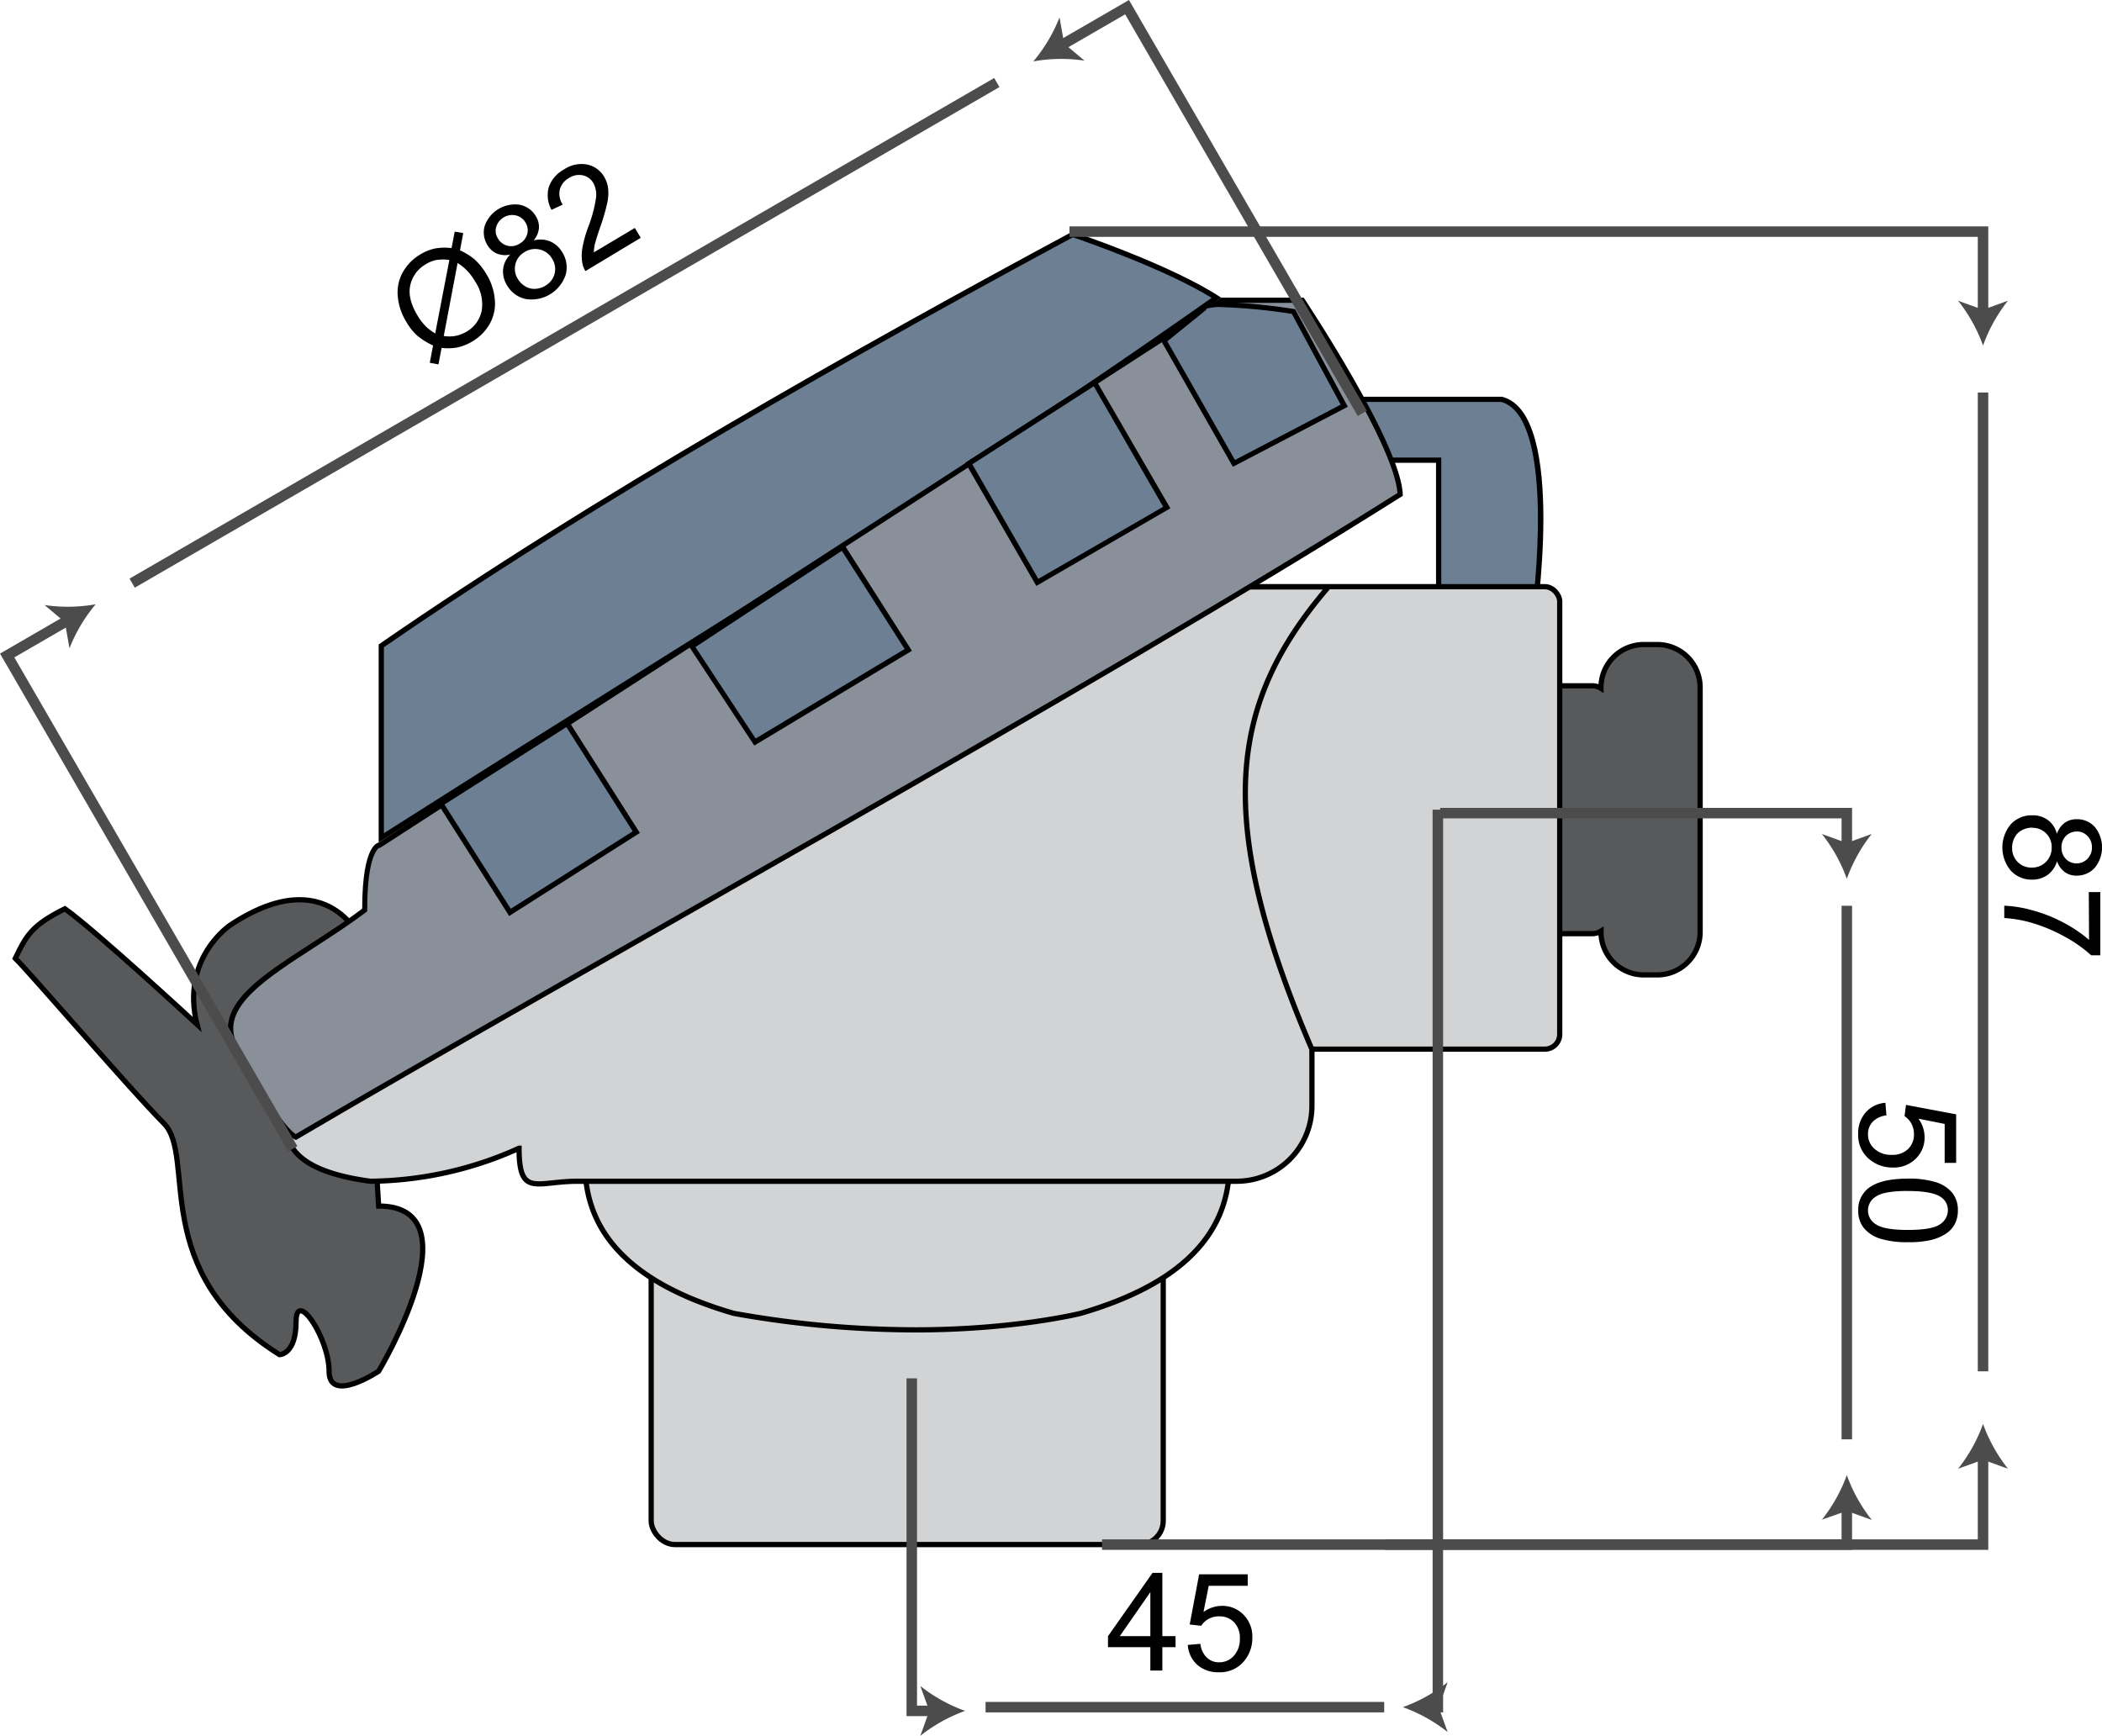
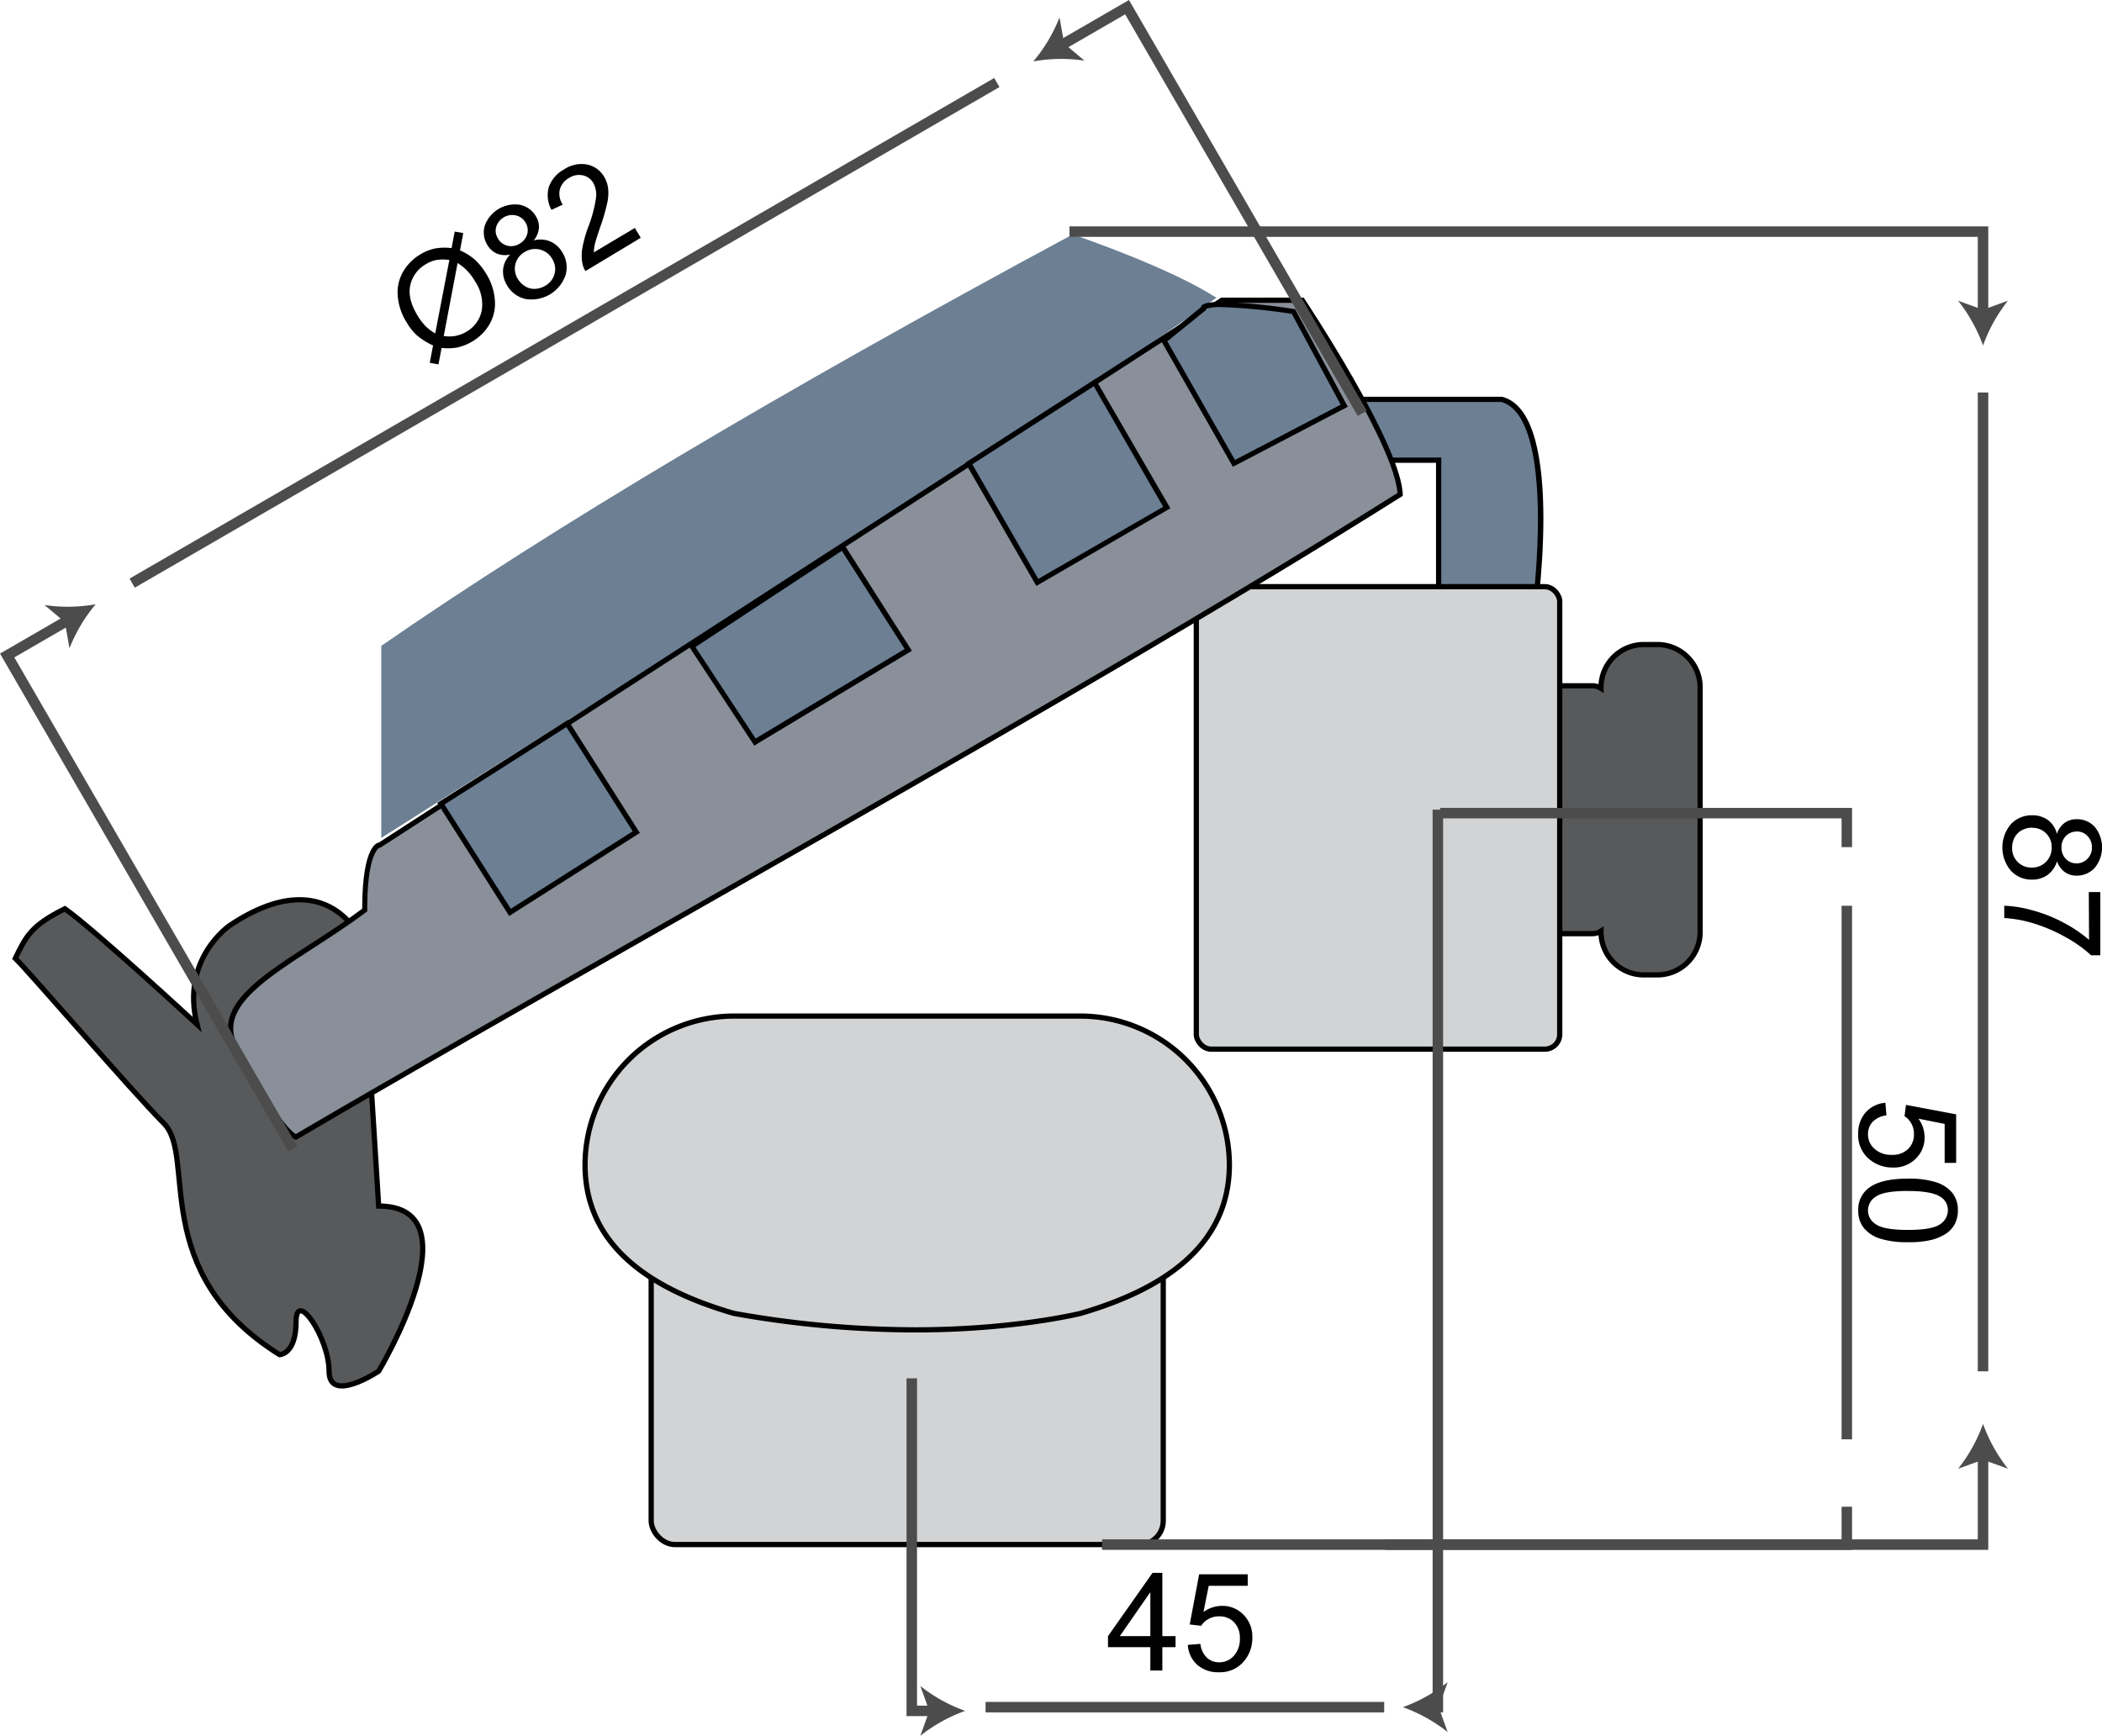
<svg xmlns="http://www.w3.org/2000/svg" viewBox="0 0 401.07 331.24">
  <defs>
    <style>.cls-1{fill:#d1d3d4;}.cls-1,.cls-2{stroke:#000;}.cls-1,.cls-2,.cls-5{stroke-miterlimit:10;}.cls-2{fill:#58595b;}.cls-3{fill:#6c7f93;}.cls-4{fill:#899099;}.cls-5{fill:none;stroke:#4c4c4c;stroke-width:2px;}.cls-6{fill:#4c4c4c;}</style>
  </defs>
  <title>baquelite_1</title>
  <g id="Camada_2" data-name="Camada 2">
    <g id="Baquelite">
      <rect class="cls-1" x="124.25" y="231.72" width="97.7" height="63.03" rx="4.54" ry="4.54" />
      <path class="cls-2" d="M316.25,123h-2.63a8.17,8.17,0,0,0-8.14,8.14v.22a3.05,3.05,0,0,0-1.58-.49H285a3.16,3.16,0,0,0-3.15,3.15v41a3.16,3.16,0,0,0,3.15,3.15H303.9a3.05,3.05,0,0,0,1.58-.49v.22a8.17,8.17,0,0,0,8.14,8.14h2.63a8.17,8.17,0,0,0,8.14-8.14V131.13A8.17,8.17,0,0,0,316.25,123Z" />
      <path class="cls-1" d="M206.2,250.63s-12.61,3.15-31.52,3.15A197.55,197.55,0,0,1,140,250.63c-15.66-4.55-28.37-12.76-28.37-28.37h0A28.45,28.45,0,0,1,140,193.9H206.2a28.45,28.45,0,0,1,28.37,28.37h0C234.56,237.87,221.78,246.08,206.2,250.63Z" />
      <path class="cls-2" d="M69.1,179.72S62.8,164,43.89,176.57c0,0-9.46,6.3-6.3,18.91,0,0-19.47-18-25.21-22.06-6.3,3.15-7.34,5.06-9.46,9.46C6.06,186,25,208.09,31.28,214.39s-3.15,28.37,22.06,44.12c0,0,3.15,0,3.15-6.3s6.3,3.15,6.3,9.46,9.46,0,9.46,0,18.91-31.52,0-31.52Z" />
      <path class="cls-3" d="M274.46,119.34V87.82H255.55V76.21h31c11.28,2.95,6.55,38.8,5.93,43.12Z" />
      <path d="M286.44,76.71c9.25,2.54,7.26,30.45,5.57,42.12H275V87.32H256.05V76.71h30.39m.13-1H255.05V88.32H274v31.52h18.91s6.3-41-6.3-44.12Z" />
      <rect class="cls-1" x="228.26" y="111.96" width="69.34" height="88.25" rx="2.83" ry="2.83" />
-       <path class="cls-1" d="M236,225.42H110.2c-7.87,0-11.16,3.15-11.16-6.3a70.23,70.23,0,0,1-28.37,6.3C23.4,219.12,95.89,175,95.89,175c0-7.87,36.25-63,44.12-63H253.47c-18.91,22.06-22.06,44.12-3.15,88.25v10.9A14.36,14.36,0,0,1,236,225.42Z" />
      <path class="cls-3" d="M72.75,123.25c32.79-22.68,75.95-48.37,131.92-78.51,2,.69,18.5,6.37,27.43,12.08-38.22,27-69.06,46.29-108,70.74C109,137,91.94,147.69,72.75,159.9Z" />
-       <path d="M204.71,45.28c2.67.91,17.74,6.18,26.48,11.56-37.93,26.72-68.64,46-107.4,70.29C108.93,136.45,92.13,147,73.25,159V123.51C106,100.9,149,75.31,204.71,45.28m-.09-1.09c-41,22.06-91.4,50.43-132.37,78.79v37.82C141.59,116.69,179.41,94.62,233,56.8c-9.46-6.3-28.37-12.61-28.37-12.61Z" />
      <path class="cls-4" d="M56.42,217c-.66-.29-4-2.48-12.09-18.6-2.21-6.64,5.88-11.86,15.25-17.91,3.26-2.1,6.63-4.28,9.82-6.68l.2-.15v-.25c0-11.62,2.66-12.1,2.68-12.11h.15l.09-.08L233.14,57.3h15.34c1.75,2.65,18.34,28,18.67,37-39.19,24.73-94.34,56.1-143,83.78C98.82,192.53,74.9,206.14,56.42,217Z" />
      <path d="M248.21,57.8c2.34,3.56,17.79,27.4,18.43,36.28-39.16,24.7-94.18,56-142.75,83.61-25.21,14.34-49,27.88-67.47,38.73-.91-.59-4.3-3.58-11.6-18.18-2-6.3,5.88-11.42,15-17.33,3.26-2.11,6.64-4.29,9.85-6.7l.4-.3v-.5c0-9.92,2-11.45,2.27-11.61h.18l.25-.16L233.28,57.8h14.93m.54-1H233l-160.74,104s-3.15,0-3.15,12.61c-12.61,9.46-28.37,15.76-25.21,25.21,9.46,18.91,12.61,18.91,12.61,18.91C110.07,186,207.77,132.44,267.66,94.62c0-9.46-18.91-37.82-18.91-37.82Z" />
      <polygon class="cls-3" points="131.96 123.35 160.76 104.39 173.27 124.02 143.99 141.62 131.96 123.35" />
      <path d="M160.61,105.08l12,18.77-28.43,17.08-11.49-17.45,28-18.41m.3-1.39-29.64,19.52,12.57,19.08L174,124.19l-13.06-20.5Z" />
      <polygon class="cls-3" points="184.84 88.44 208.86 73.01 222.62 96.85 197.93 111.1 184.84 88.44" />
      <path d="M208.69,73.71l13.25,23-23.83,13.76L185.52,88.6l23.17-14.89m.34-1.41-24.86,16,13.57,23.51L223.31,97,209,72.31Z" />
      <path class="cls-3" d="M222.08,65l7.58-6.13v-.23s.27-.53,3.5-.53a112.78,112.78,0,0,1,13.64,1.34l9.69,18-21.05,11Z" />
      <path d="M233.16,58.61a110.19,110.19,0,0,1,13.32,1.29l9.33,17.32L235.64,87.78,222.73,65.13l7.07-5.72.36-.29v-.2a9.08,9.08,0,0,1,3-.31m0-1c-2.31,0-4,.26-4,1l-7.73,6.25,13.81,24.22,21.93-11.46L247.12,59a116,116,0,0,0-14-1.38Z" />
      <rect class="cls-3" x="88.49" y="143.8" width="28.55" height="24.57" transform="translate(-67.69 79.48) rotate(-32.44)" />
      <path d="M108.07,138.75l12.65,19.89L97.46,173.42,84.81,153.53l23.25-14.78m.31-1.38L83.43,153.22,97.15,174.8l24.94-15.85-13.72-21.58Z" />
      <polyline class="cls-5" points="210.27 294.76 378.37 294.76 378.37 277.77" />
      <path class="cls-6" d="M378.37,271.73a30.22,30.22,0,0,0,4.76,8.55l-4.76-1.72-4.75,1.72A30.2,30.2,0,0,0,378.37,271.73Z" />
      <polyline class="cls-5" points="204.06 44.2 378.37 44.2 378.37 59.91" />
      <path class="cls-6" d="M378.37,65.94a30.22,30.22,0,0,0-4.76-8.55l4.76,1.72,4.75-1.72A30.2,30.2,0,0,0,378.37,65.94Z" />
      <line class="cls-5" x1="378.37" y1="74.9" x2="378.37" y2="261.69" />
      <polyline class="cls-5" points="173.97 263.03 173.97 326.49 178.12 326.49" />
      <path class="cls-6" d="M184.15,326.49a30.22,30.22,0,0,0-8.55,4.76l1.72-4.76-1.72-4.75A30.19,30.19,0,0,0,184.15,326.49Z" />
      <polyline class="cls-5" points="274.35 154.51 274.35 325.78 273.7 325.78" />
      <path class="cls-6" d="M267.67,325.78a30.22,30.22,0,0,0,8.55-4.76l-1.72,4.76,1.72,4.75A30.2,30.2,0,0,0,267.67,325.78Z" />
      <line class="cls-5" x1="264.11" y1="325.78" x2="188.05" y2="325.78" />
      <polyline class="cls-5" points="264.24 294.76 352.38 294.76 352.38 287.53" />
-       <path class="cls-6" d="M352.38,281.5a30.22,30.22,0,0,0,4.76,8.55l-4.76-1.72L347.63,290A30.2,30.2,0,0,0,352.38,281.5Z" />
      <polyline class="cls-5" points="274.79 155.17 352.38 155.17 352.38 161.66" />
-       <path class="cls-6" d="M352.38,167.7a30.22,30.22,0,0,0-4.76-8.55l4.76,1.72,4.75-1.72A30.2,30.2,0,0,0,352.38,167.7Z" />
      <line class="cls-5" x1="352.38" y1="172.85" x2="352.38" y2="274.67" />
      <polyline class="cls-5" points="259.93 78.88 215.05 1.37 202.38 8.7" />
      <path class="cls-6" d="M197.16,11.72a30.22,30.22,0,0,0,5-8.4l.89,5,3.87,3.25A30.19,30.19,0,0,0,197.16,11.72Z" />
      <line class="cls-5" x1="25.22" y1="111.28" x2="190.2" y2="15.75" />
      <path d="M219.49,318.79v-4.46h-8.08v-2.1l8.5-12.08h1.87v12.08h2.52v2.1h-2.52v4.46Zm0-6.56v-8.4l-5.83,8.4Z" />
      <path d="M226.64,313.9l2.4-.2a4.3,4.3,0,0,0,1.24,2.64,3.36,3.36,0,0,0,2.35.88,3.65,3.65,0,0,0,2.8-1.25,4.69,4.69,0,0,0,1.14-3.3,4.24,4.24,0,0,0-1.1-3.09,3.83,3.83,0,0,0-2.88-1.13,4,4,0,0,0-2,.5,3.87,3.87,0,0,0-1.4,1.3L227,310l1.8-9.57h9.27v2.19h-7.44l-1,5a6.06,6.06,0,0,1,3.52-1.17,5.58,5.58,0,0,1,4.12,1.69,5.91,5.91,0,0,1,1.68,4.35,6.79,6.79,0,0,1-1.47,4.37,5.91,5.91,0,0,1-4.89,2.26,6,6,0,0,1-4.15-1.42A5.56,5.56,0,0,1,226.64,313.9Z" />
      <path d="M359.74,210.45l.2,2.4a4.31,4.31,0,0,0-2.64,1.24,3.36,3.36,0,0,0-.88,2.35,3.65,3.65,0,0,0,1.25,2.8,4.69,4.69,0,0,0,3.3,1.14,4.24,4.24,0,0,0,3.09-1.1,3.83,3.83,0,0,0,1.13-2.88,4,4,0,0,0-.5-2,3.87,3.87,0,0,0-1.3-1.4l.28-2.15,9.57,1.8v9.27h-2.19v-7.44l-5-1a6.06,6.06,0,0,1,1.17,3.52,5.58,5.58,0,0,1-1.69,4.12,5.91,5.91,0,0,1-4.35,1.68,6.79,6.79,0,0,1-4.37-1.47,5.91,5.91,0,0,1-2.26-4.89,6,6,0,0,1,1.42-4.15A5.56,5.56,0,0,1,359.74,210.45Z" />
      <path d="M364.05,224.92a17.05,17.05,0,0,1,5.32.68,6.62,6.62,0,0,1,3.11,2,5.17,5.17,0,0,1,1.09,3.37,5.51,5.51,0,0,1-.6,2.63,5,5,0,0,1-1.74,1.87,9.34,9.34,0,0,1-2.77,1.16,18.41,18.41,0,0,1-4.4.42,17.1,17.1,0,0,1-5.29-.67,6.62,6.62,0,0,1-3.11-2,5.17,5.17,0,0,1-1.1-3.39,5.11,5.11,0,0,1,1.93-4.23Q358.8,224.92,364.05,224.92Zm0,2.35q-4.59,0-6.11,1.07a3.07,3.07,0,0,0,0,5.3q1.53,1.07,6.1,1.07t6.11-1.07a3.19,3.19,0,0,0,1.51-2.68,2.93,2.93,0,0,0-1.33-2.52Q368.64,227.28,364.05,227.28Z" />
      <path d="M392.46,159.13a4.31,4.31,0,0,1,1.49-2.11,3.89,3.89,0,0,1,2.31-.69,4.52,4.52,0,0,1,3.42,1.46,6.15,6.15,0,0,1,0,7.82,4.59,4.59,0,0,1-3.45,1.49,3.8,3.8,0,0,1-2.26-.68,4.29,4.29,0,0,1-1.48-2.07,5,5,0,0,1-1.8,2.61,5,5,0,0,1-3,.9,5.35,5.35,0,0,1-4-1.69,6.89,6.89,0,0,1,0-8.9,5.43,5.43,0,0,1,4.07-1.69,4.92,4.92,0,0,1,3,.92A4.61,4.61,0,0,1,392.46,159.13Zm-4.73-1.19a4.14,4.14,0,0,0-1.89.46,3.27,3.27,0,0,0-1.42,1.38,4,4,0,0,0-.5,2,3.69,3.69,0,0,0,1.06,2.71,3.61,3.61,0,0,0,2.68,1.07,3.67,3.67,0,0,0,2.73-1.1,3.77,3.77,0,0,0,1.08-2.75,3.64,3.64,0,0,0-3.74-3.74Zm8.61.74a2.9,2.9,0,0,0-2.16.85,3,3,0,0,0-.84,2.21,3,3,0,0,0,.83,2.17,2.75,2.75,0,0,0,2,.85,2.85,2.85,0,0,0,2.12-.87,3,3,0,0,0,.86-2.17,3,3,0,0,0-.84-2.17A2.7,2.7,0,0,0,396.34,158.67Z" />
      <path d="M398.55,170.24h2.2V182.3H399a25.42,25.42,0,0,0-5-3.53,30.66,30.66,0,0,0-6.46-2.7,24,24,0,0,0-5.12-.88v-2.35a22.83,22.83,0,0,1,5.31.86,27.9,27.9,0,0,1,6,2.37,25.75,25.75,0,0,1,4.87,3.29Z" />
      <path d="M86.16,47.35l.6-3.15,1.63.27-.62,3.31a11.47,11.47,0,0,1,2.73,1.68,11.81,11.81,0,0,1,2.28,2.81,10.94,10.94,0,0,1,1.64,5,7.85,7.85,0,0,1-1,4.57,9.12,9.12,0,0,1-3.22,3.27,9.6,9.6,0,0,1-3,1.21,10.13,10.13,0,0,1-2.94.07l-.6,3.15L82,69.23l.63-3.3A13.6,13.6,0,0,1,79.55,64a10.87,10.87,0,0,1-2-2.54,11.12,11.12,0,0,1-1.66-5,7.9,7.9,0,0,1,1-4.57,9.25,9.25,0,0,1,3.34-3.36A8.93,8.93,0,0,1,83,47.42,10.4,10.4,0,0,1,86.16,47.35Zm-.42,2.26a8.45,8.45,0,0,0-2.45,0,5.88,5.88,0,0,0-2,.79,6.12,6.12,0,0,0-3,4q-.58,2.56,1.35,5.77a11.11,11.11,0,0,0,1.59,2.1,9.68,9.68,0,0,0,1.81,1.36Zm1.57.58L84.67,64.12a6.85,6.85,0,0,0,2.12,0A6.42,6.42,0,0,0,89,63.3a6,6,0,0,0,2.91-4,7.8,7.8,0,0,0-1.29-5.64A9.74,9.74,0,0,0,87.31,50.19Z" />
      <path d="M97.36,48.57a4.31,4.31,0,0,1-2.58-.19A3.9,3.9,0,0,1,93,46.76a4.53,4.53,0,0,1-.51-3.68,6.15,6.15,0,0,1,6.71-4,4.59,4.59,0,0,1,3.05,2.19,3.8,3.8,0,0,1,.58,2.28,4.29,4.29,0,0,1-1,2.33,5,5,0,0,1,3.17.2,5,5,0,0,1,2.3,2.09,5.35,5.35,0,0,1,.62,4.31,6.89,6.89,0,0,1-7.63,4.58,5.44,5.44,0,0,1-3.55-2.62A4.92,4.92,0,0,1,96,51.36,4.62,4.62,0,0,1,97.36,48.57ZM95,45.49a2.9,2.9,0,0,0,1.84,1.41,3,3,0,0,0,2.33-.42,3,3,0,0,0,1.43-1.83,2.75,2.75,0,0,0-.33-2.18A2.86,2.86,0,0,0,98.4,41.1a3.2,3.2,0,0,0-3.73,2.22A2.7,2.7,0,0,0,95,45.49Zm3.81,7.75a4.14,4.14,0,0,0,1.37,1.38,3.27,3.27,0,0,0,1.91.5,4,4,0,0,0,1.95-.59,3.69,3.69,0,0,0,1.78-2.3,3.61,3.61,0,0,0-.47-2.85A3.67,3.67,0,0,0,103,47.62a3.77,3.77,0,0,0-2.92.49,3.64,3.64,0,0,0-1.27,5.13Z" />
      <path d="M121.13,43.5l1.13,1.88-10.55,6.35a4,4,0,0,1-.59-1.5,8.4,8.4,0,0,1,0-2.9,23.65,23.65,0,0,1,1.11-4,25.33,25.33,0,0,0,1.48-5.5,4.72,4.72,0,0,0-.5-2.91,3.06,3.06,0,0,0-2-1.46,3.5,3.5,0,0,0-2.65.51,3.57,3.57,0,0,0-1.75,2.21,3.75,3.75,0,0,0,.56,2.87l-2.14,1a5.79,5.79,0,0,1-.51-4.37,6.2,6.2,0,0,1,2.92-3.36,5.91,5.91,0,0,1,4.4-.92,4.88,4.88,0,0,1,3.24,2.35,5.59,5.59,0,0,1,.74,2.12,8.5,8.5,0,0,1-.13,2.73,37,37,0,0,1-1.33,4.63q-.87,2.54-1.06,3.37a7.51,7.51,0,0,0-.19,1.56Z" />
      <polyline class="cls-5" points="55.87 219.23 1.37 125.09 13.04 118.33" />
      <path class="cls-6" d="M18.26,115.31a30.22,30.22,0,0,0-5,8.4l-.89-5-3.87-3.25A30.2,30.2,0,0,0,18.26,115.31Z" />
    </g>
  </g>
</svg>